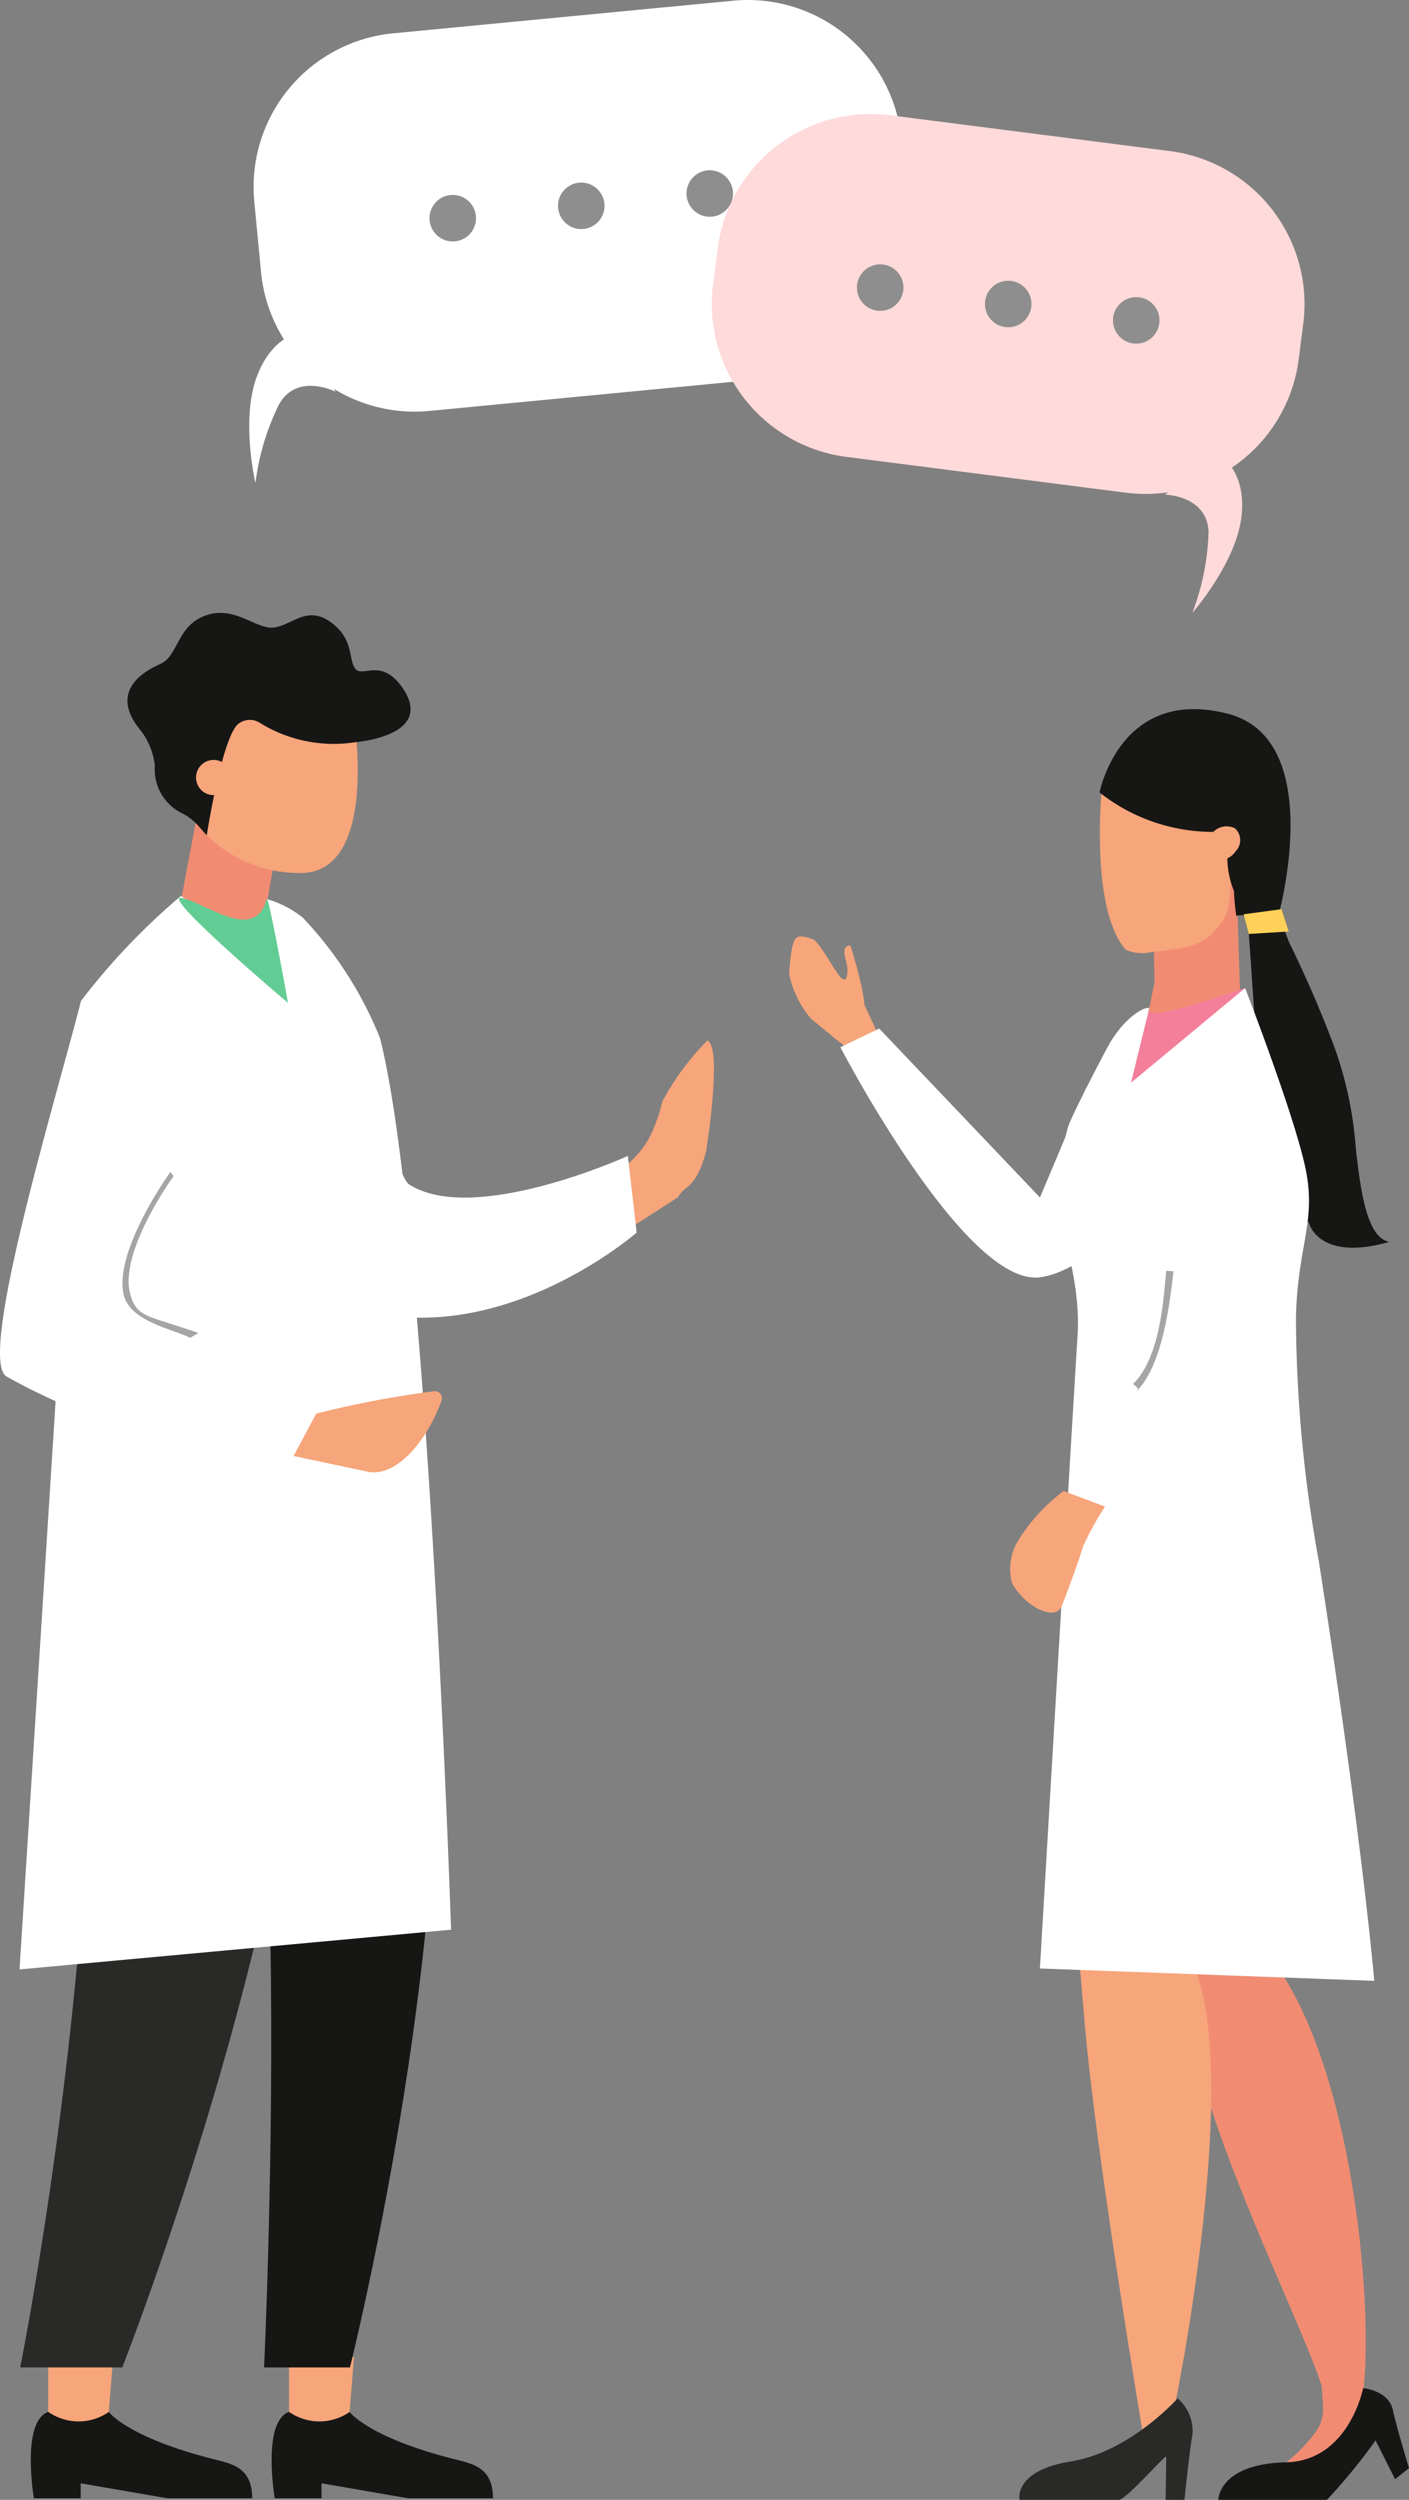
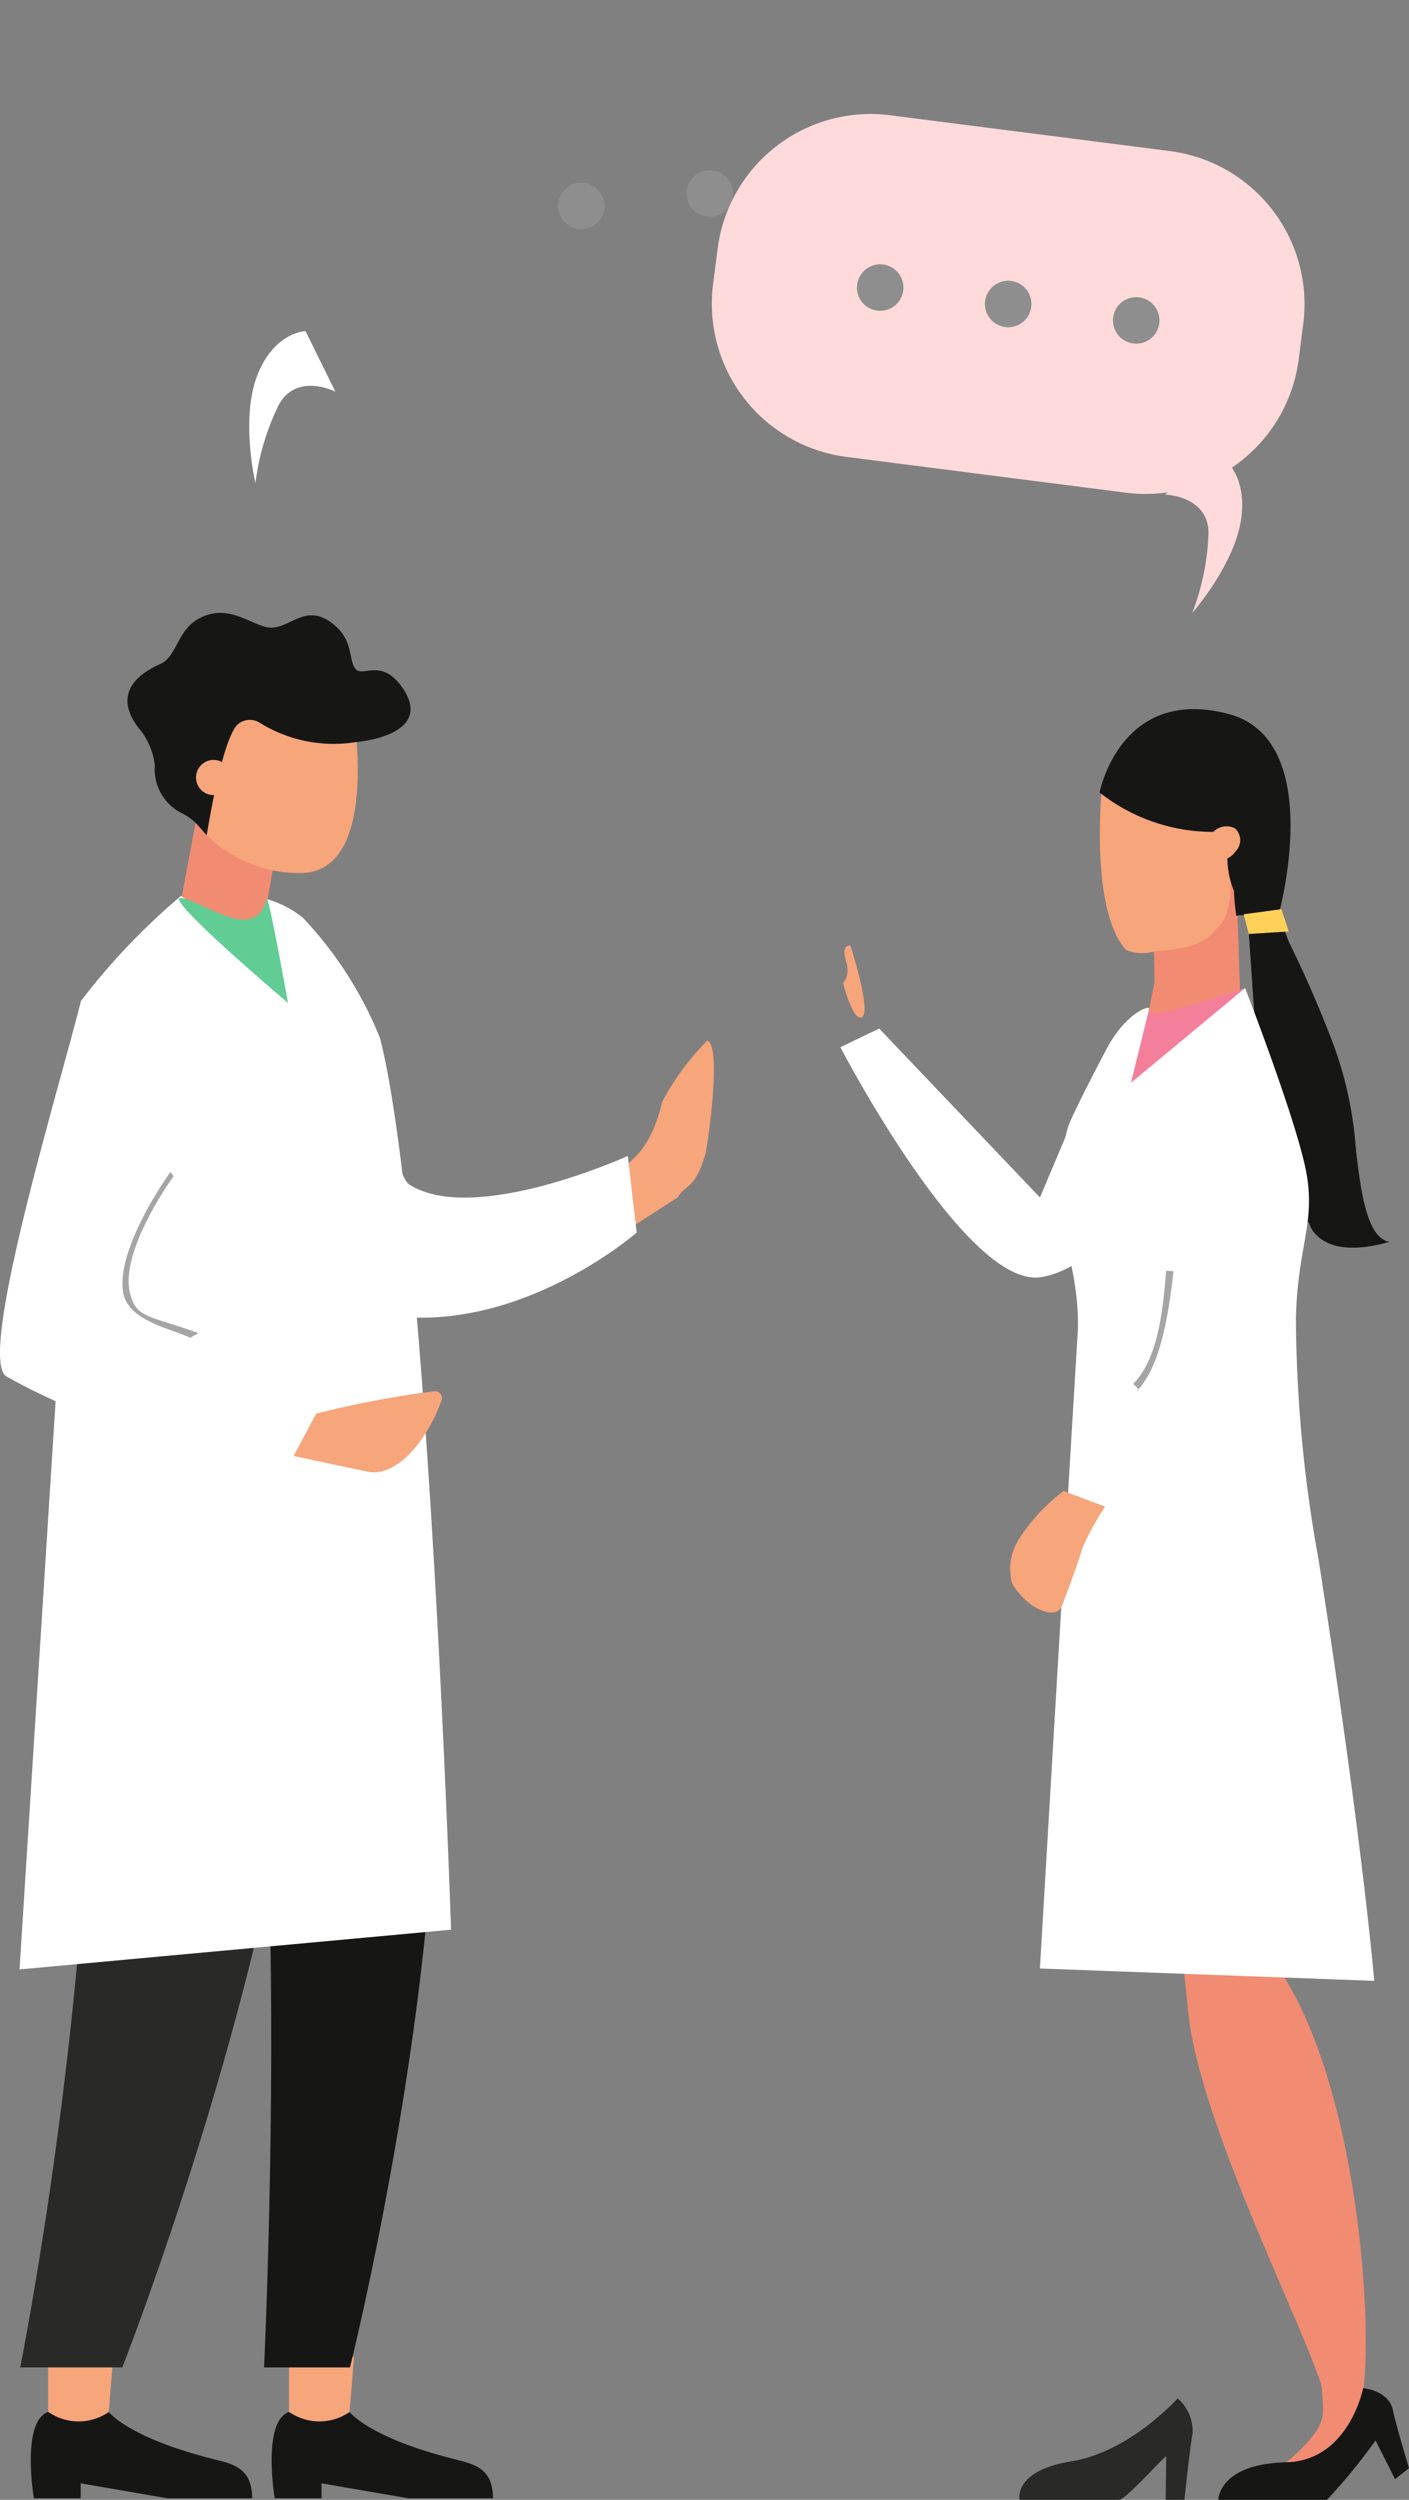
<svg xmlns="http://www.w3.org/2000/svg" width="80.873" height="143.427" viewBox="0 0 80.873 143.427">
  <rect x="0" y="0" width="80.873" height="143.427" fill="#808080" stroke="none" />
  <defs>
    <clipPath id="a">
      <rect width="80.873" height="143.427" fill="none" />
    </clipPath>
    <clipPath id="b">
      <path d="M71.625,88.7s7.159,13.765,11.455,13.2,9.532-9.069,9.532-9.069l-6.876-1.8L83.08,97.32l-9.228-9.692Z" transform="translate(-71.625 -87.628)" fill="none" />
    </clipPath>
  </defs>
  <g clip-path="url(#a)">
    <path d="M16.518,66.885l-1.556,8.3.521.268a3.443,3.443,0,0,0,4.556,1.075L19.97,75l.6-3.422Z" transform="translate(-4.886 -21.842)" fill="#f18c72" />
    <path d="M17.008,59.362l-.531,5.223a.69.69,0,0,0,.281.655,1.018,1.018,0,0,1,.443,1.073,1.052,1.052,0,0,1-.069.205,1.231,1.231,0,0,1,.035.5,7.552,7.552,0,0,0,5.592,2.243c3.618-.133,3.231-6.227,3.039-8.014a.705.705,0,0,0-.53-.607l-7.376-1.89a.711.711,0,0,0-.884.617" transform="translate(-5.379 -19.176)" fill="#f7a57a" />
    <path d="M12.437,60.988a4.048,4.048,0,0,0-.766-1.964c-2.02-2.375.29-3.526,1.1-3.888.9-.4.967-1.909,2.154-2.575,1.813-1.016,3.171.534,4.236.5s1.921-1.312,3.316-.35,1.047,2.119,1.453,2.692,1.505-.67,2.733,1.132c1.867,2.74-2.674,3.092-2.674,3.092a8.045,8.045,0,0,1-5.537-1.11,1.057,1.057,0,0,0-1.277.112c-.917.921-1.761,6.35-1.761,6.35l-.459-.52a3.171,3.171,0,0,0-.887-.712,2.806,2.806,0,0,1-1.633-2.76" transform="translate(-3.548 -17.051)" fill="#161615" />
    <path d="M16.736,65.99a1.01,1.01,0,1,0,.746-1.22,1.01,1.01,0,0,0-.746,1.22v0" transform="translate(-5.456 -21.142)" fill="#f7a57a" />
    <path d="M27.624,205.488s1.046,1.448,5.975,2.7c1.085.277,2.255.465,2.255,2.255H30.989l-4.975-.86v.86H23.327s-.748-4.395.821-4.959Z" transform="translate(-7.559 -67.104)" fill="#161615" />
    <path d="M28.364,200.806l-.255,3.156a3.04,3.04,0,0,1-3.292.11l-.185-.11v-3.156Z" transform="translate(-8.044 -65.575)" fill="#f7a57a" />
    <path d="M7.1,205.488s1.046,1.448,5.975,2.7c1.085.277,2.255.465,2.255,2.255H10.463l-4.975-.86v.86H2.8s-.748-4.395.821-4.959Z" transform="translate(-0.856 -67.104)" fill="#161615" />
    <path d="M7.838,200.806l-.255,3.156a3.04,3.04,0,0,1-3.292.11l-.185-.11v-3.156Z" transform="translate(-1.341 -65.575)" fill="#f7a57a" />
    <path d="M28.571,127.113c5.534,15.624-3.116,50.226-3.116,50.226h-4.93s2.325-49.064-4.092-50.226Z" transform="translate(-5.367 -41.51)" fill="#161615" />
    <path d="M5.93,93.758c.514,1.248,1.245,10.288,2.207,11.234a11.789,11.789,0,0,0,10.388,3.167l.948,5.435S7.215,110.686.394,106.831c-1.779-.9,2.97-16.441,4.256-21.562Z" transform="translate(0 -27.845)" fill="#fff" />
    <path d="M18.309,127.113c1.506,19.16-10.727,50.226-10.727,50.226H1.723s3.982-19.867,4.063-38.508a99.421,99.421,0,0,0-.575-11.718Z" transform="translate(-0.563 -41.51)" fill="#292928" />
    <path d="M26.433,135.643,1.665,137.921,5.194,82.352a38.486,38.486,0,0,1,5.732-6.019c2.954,1.9,4.514,3.583,4.928.176a5.878,5.878,0,0,1,2.067,1.066,21.908,21.908,0,0,1,4.435,6.914c2.752,10.8,4.078,51.155,4.078,51.155" transform="translate(-0.544 -24.927)" fill="#fff" />
    <path d="M25.022,122.245l4.349.921c1.791.238,3.472-2.184,4.14-4.1a.4.4,0,0,0-.447-.532,56.264,56.264,0,0,0-6.745,1.283Z" transform="translate(-8.171 -38.708)" fill="#f7a57a" />
    <path d="M53.053,99.629l3.094-1.987c.4-.749,1.028-.428,1.614-2.631,0,0,.964-5.968.074-6.362a15.117,15.117,0,0,0-2.579,3.485c-.832,3.369-2.059,3.222-2.482,4.321Z" transform="translate(-17.234 -28.949)" fill="#f7a57a" />
    <path d="M28.472,88.219c.523,1.244,1.4,7.592,2.371,8.531,3.717,2.417,12.581-1.619,12.581-1.619l.507,4.395s-8.642,7.582-17.556,3.855c-3.232-1.351-2.575-9.709-3.75-12.6Z" transform="translate(-7.388 -28.809)" fill="#fff" />
    <path d="M14.786,109.077c-.16.147-.115.043-.449.288-.943-.493-3.482-.925-3.835-2.494-.479-2.131,1.784-5.766,2.693-7.034l.175.25c-.888,1.238-3.016,4.671-2.5,6.71.371,1.46,1.065,1.261,3.913,2.282" transform="translate(-3.408 -32.602)" fill="#a5a5a5" />
    <path d="M15.442,76.505c1.427.315,4.169,2.582,4.851.056.093-.343,1.222,5.961,1.222,5.961s-7.5-6.332-6.074-6.017" transform="translate(-4.984 -24.98)" fill="#62cc95" />
    <path d="M102.881,72.545l.279,8.436-.556.186c-1.307,1.244-5.125,1.441-4.666.37l.3-1.5-.063-3Z" transform="translate(-31.97 -23.69)" fill="#f18c72" />
    <path d="M96.673,75.511a2.336,2.336,0,0,1-1.443-.135c-2.088-2.364-1.372-9.329-1.372-9.329L96.3,63.941l3.736,1.744.974,3.827c.26,1.263.479,3.478-.385,4.435l-.485.557c-.95.84-2.216.826-3.471,1.007" transform="translate(-30.611 -20.88)" fill="#f7a57a" />
    <path d="M93.722,65.2a10.5,10.5,0,0,0,6.537,2.259c.9-.03.787-.146.793,1.473a5.122,5.122,0,0,0,.382,1.92,12.294,12.294,0,0,0,.135,1.431.743.743,0,0,1,.5,0h1.909s2.833-10.115-2.892-11.6c-6.189-1.6-7.367,4.513-7.367,4.513" transform="translate(-30.606 -19.73)" fill="#161615" />
    <path d="M108.488,79.257l-2.049.208.439,6.369,2.075,8.844.941,1.385s.542,2.228,4.6,1.075c-2.15-.445-1.661-7.463-2.632-8.775" transform="translate(-34.758 -25.882)" fill="#161615" />
    <path d="M108.161,77.459l.42,1.28-2.29.14-.3-1.127Z" transform="translate(-34.611 -25.295)" fill="#ffd159" />
    <path d="M104.46,70.514a1.06,1.06,0,0,0-1.366.364.914.914,0,0,0-.011,1.292l.039.038a1.06,1.06,0,0,0,1.366-.364.914.914,0,0,0,.011-1.292l-.039-.038" transform="translate(-33.577 -22.989)" fill="#f7a57a" />
-     <path d="M68.511,84.5a5.748,5.748,0,0,1-1.253-2.559c.005-.149.118-2,.411-2.043.1-.261.866,0,.979.059.43.235,1.39,2.134,1.648,2.242a2.076,2.076,0,0,1,1.067,1.045l1.277,2.737.022.013a7.915,7.915,0,0,0-.927,1.085l-.185-.2-1.459-1.08" transform="translate(-21.963 -26.053)" fill="#f7a57a" />
  </g>
  <g transform="translate(48.235 59.012)">
    <g clip-path="url(#b)">
      <rect width="20.987" height="14.837" transform="translate(0)" fill="#fff" />
    </g>
  </g>
  <g clip-path="url(#a)">
    <path d="M110.156,184.347l-2.2.383c-.457-2.735-7.314-15.7-7.872-22.437a152.1,152.1,0,0,0-2.357-15.8L105.1,144.3s1.867,0-.184,15.238c4.614,6.054,5.85,19.793,5.241,24.811" transform="translate(-31.912 -47.122)" fill="#f18c72" />
-     <path d="M102.238,136.066s-1.733,10.424-4.143,21.573c2.517,6.734-1.319,25.518-1.389,25.451-.289-.269-1.616,1.361-1.616,1.361s-2.8-16.58-3.416-24.056S90.109,143.8,90.109,143.8Z" transform="translate(-29.426 -44.433)" fill="#f7a57a" />
    <path d="M95.963,204.334a2.46,2.46,0,0,1,.856,2.026c-.193,1.135-.465,3.793-.465,3.793H95.277l.033-2.479c0-.162-2.315,2.479-2.707,2.479H86.891s-.379-1.672,2.975-2.209,6.1-3.61,6.1-3.61" transform="translate(-28.371 -66.727)" fill="#292928" />
    <path d="M111.588,201.093l.152,2.366a2.2,2.2,0,0,1-.389,1.4,8.87,8.87,0,0,1-1.718,1.786c1.656.532,3.165-1.325,3.952-2.559a2.944,2.944,0,0,0,.428-2.028l-.279-1.861Z" transform="translate(-35.801 -65.375)" fill="#f18c72" />
    <path d="M112.153,203.461s1.457.131,1.7,1.239.931,3.35.931,3.35l-.8.634-1.12-2.222a33.132,33.132,0,0,1-2.792,3.408H103.84s0-2.063,3.9-2.155c3.6-.09,4.411-4.253,4.411-4.253" transform="translate(-33.91 -66.442)" fill="#161615" />
    <path d="M99.4,107.255a71.933,71.933,0,0,0-1.1-11.232" transform="translate(-32.1 -31.357)" fill="#fff" />
    <path d="M102.495,96.192a17.291,17.291,0,0,1-.026,12.744,29.472,29.472,0,0,1-8.724,11.129l-1.671-1.308" transform="translate(-30.067 -31.412)" fill="#fff" />
    <path d="M71.851,82.694s.445-.351.161-1.3.264-.839.264-.839,1.205,3.725.68,4.09-1.105-1.946-1.105-1.946" transform="translate(-23.463 -26.303)" fill="#f7a57a" />
    <path d="M88.635,140.431l19.186.71s-.631-7.712-3.183-24.1a79.145,79.145,0,0,1-1.311-13.848c.074-4.093,1.111-5.445.616-8.32S100.41,84.18,100.41,84.18c-6.55,4.526-5.5,1.156-5.5,1.156-.146-.121-1.241.327-2.229,1.942-.266.436-2.291,4.334-2.442,4.9-.617,2.33-.271,1.3-.614,4.433.216,1.455,1.36,4.4,1.17,7.48-.445,7.192-2.162,36.338-2.162,36.338" transform="translate(-28.944 -27.49)" fill="#fff" />
-     <path d="M92.072,124.15s5.235-6.583,5.292-11.447" transform="translate(-30.067 -36.804)" fill="#fff" />
    <path d="M91.549,127.922a16.191,16.191,0,0,0-1.285,2.34c-.161.589-.828,2.424-1.2,3.369-.352.89-2.076.081-2.855-1.316a3.145,3.145,0,0,1,.352-2.447,10.461,10.461,0,0,1,2.608-2.839Z" transform="translate(-28.122 -41.482)" fill="#f7a57a" />
    <path d="M96.577,114.755c.639.522.044.373.2.42,1.449-1.44,1.887-4.854,2.117-6.883l-.42-.027c-.158,1.824-.383,5.007-1.9,6.491" transform="translate(-31.538 -35.354)" fill="#a5a5a5" />
    <path d="M97.445,85.336l-1.052,4.277,6.55-5.434c-5.7,1.909-5.454,1.484-5.5,1.157" transform="translate(-31.478 -27.489)" fill="#f47f9b" />
    <path d="M109.721,79.981a66.628,66.628,0,0,1,2.675,6.148,21.653,21.653,0,0,1,1.307,7.34l-3.637-7.456Z" transform="translate(-35.83 -26.118)" fill="#161615" />
-     <path d="M51.219,21.705,31.7,23.577a8.854,8.854,0,0,1-9.66-7.969l-.387-4.035a8.855,8.855,0,0,1,7.969-9.66L49.14.041A8.855,8.855,0,0,1,58.8,8.01l.387,4.035a8.854,8.854,0,0,1-7.969,9.66" transform="translate(-7.057 0)" fill="#fff" />
    <path d="M84.449,31.441,68.4,29.386a8.855,8.855,0,0,1-7.658-9.908l.261-2.034a8.855,8.855,0,0,1,9.908-7.659L86.959,11.84a8.854,8.854,0,0,1,7.658,9.907l-.261,2.035a8.854,8.854,0,0,1-9.908,7.658" transform="translate(-19.813 -3.172)" fill="#ffdada" />
    <path d="M26.186,31.684s-2.181-1.116-3.23.721A14.03,14.03,0,0,0,21.6,36.928s-.867-3.66.1-6.165,2.774-2.552,2.774-2.552Z" transform="translate(-6.937 -9.212)" fill="#fff" />
    <path d="M99.275,41.044s2.45.042,2.511,2.156a14.037,14.037,0,0,1-.931,4.629s2.488-2.822,2.816-5.487-1.247-3.556-1.247-3.556Z" transform="translate(-32.419 -12.666)" fill="#ffdada" />
-     <path d="M39.271,17.812a1.335,1.335,0,1,1-1.457-1.2,1.336,1.336,0,0,1,1.457,1.2" transform="translate(-11.955 -5.422)" fill="#8e8e8e" />
    <path d="M50.222,16.761a1.334,1.334,0,1,1-1.456-1.2,1.335,1.335,0,0,1,1.456,1.2" transform="translate(-15.531 -5.079)" fill="#8e8e8e" />
    <path d="M61.172,15.711a1.334,1.334,0,1,1-1.456-1.2,1.335,1.335,0,0,1,1.456,1.2" transform="translate(-19.106 -4.736)" fill="#8e8e8e" />
    <path d="M75.694,24.024a1.334,1.334,0,1,1-1.154-1.493,1.334,1.334,0,0,1,1.154,1.493" transform="translate(-23.85 -7.354)" fill="#8e8e8e" />
    <path d="M86.606,25.421a1.334,1.334,0,1,1-1.154-1.492,1.334,1.334,0,0,1,1.154,1.492" transform="translate(-27.414 -7.81)" fill="#8e8e8e" />
    <path d="M97.517,26.819a1.334,1.334,0,1,1-1.154-1.493,1.334,1.334,0,0,1,1.154,1.493" transform="translate(-30.977 -8.267)" fill="#8e8e8e" />
  </g>
</svg>